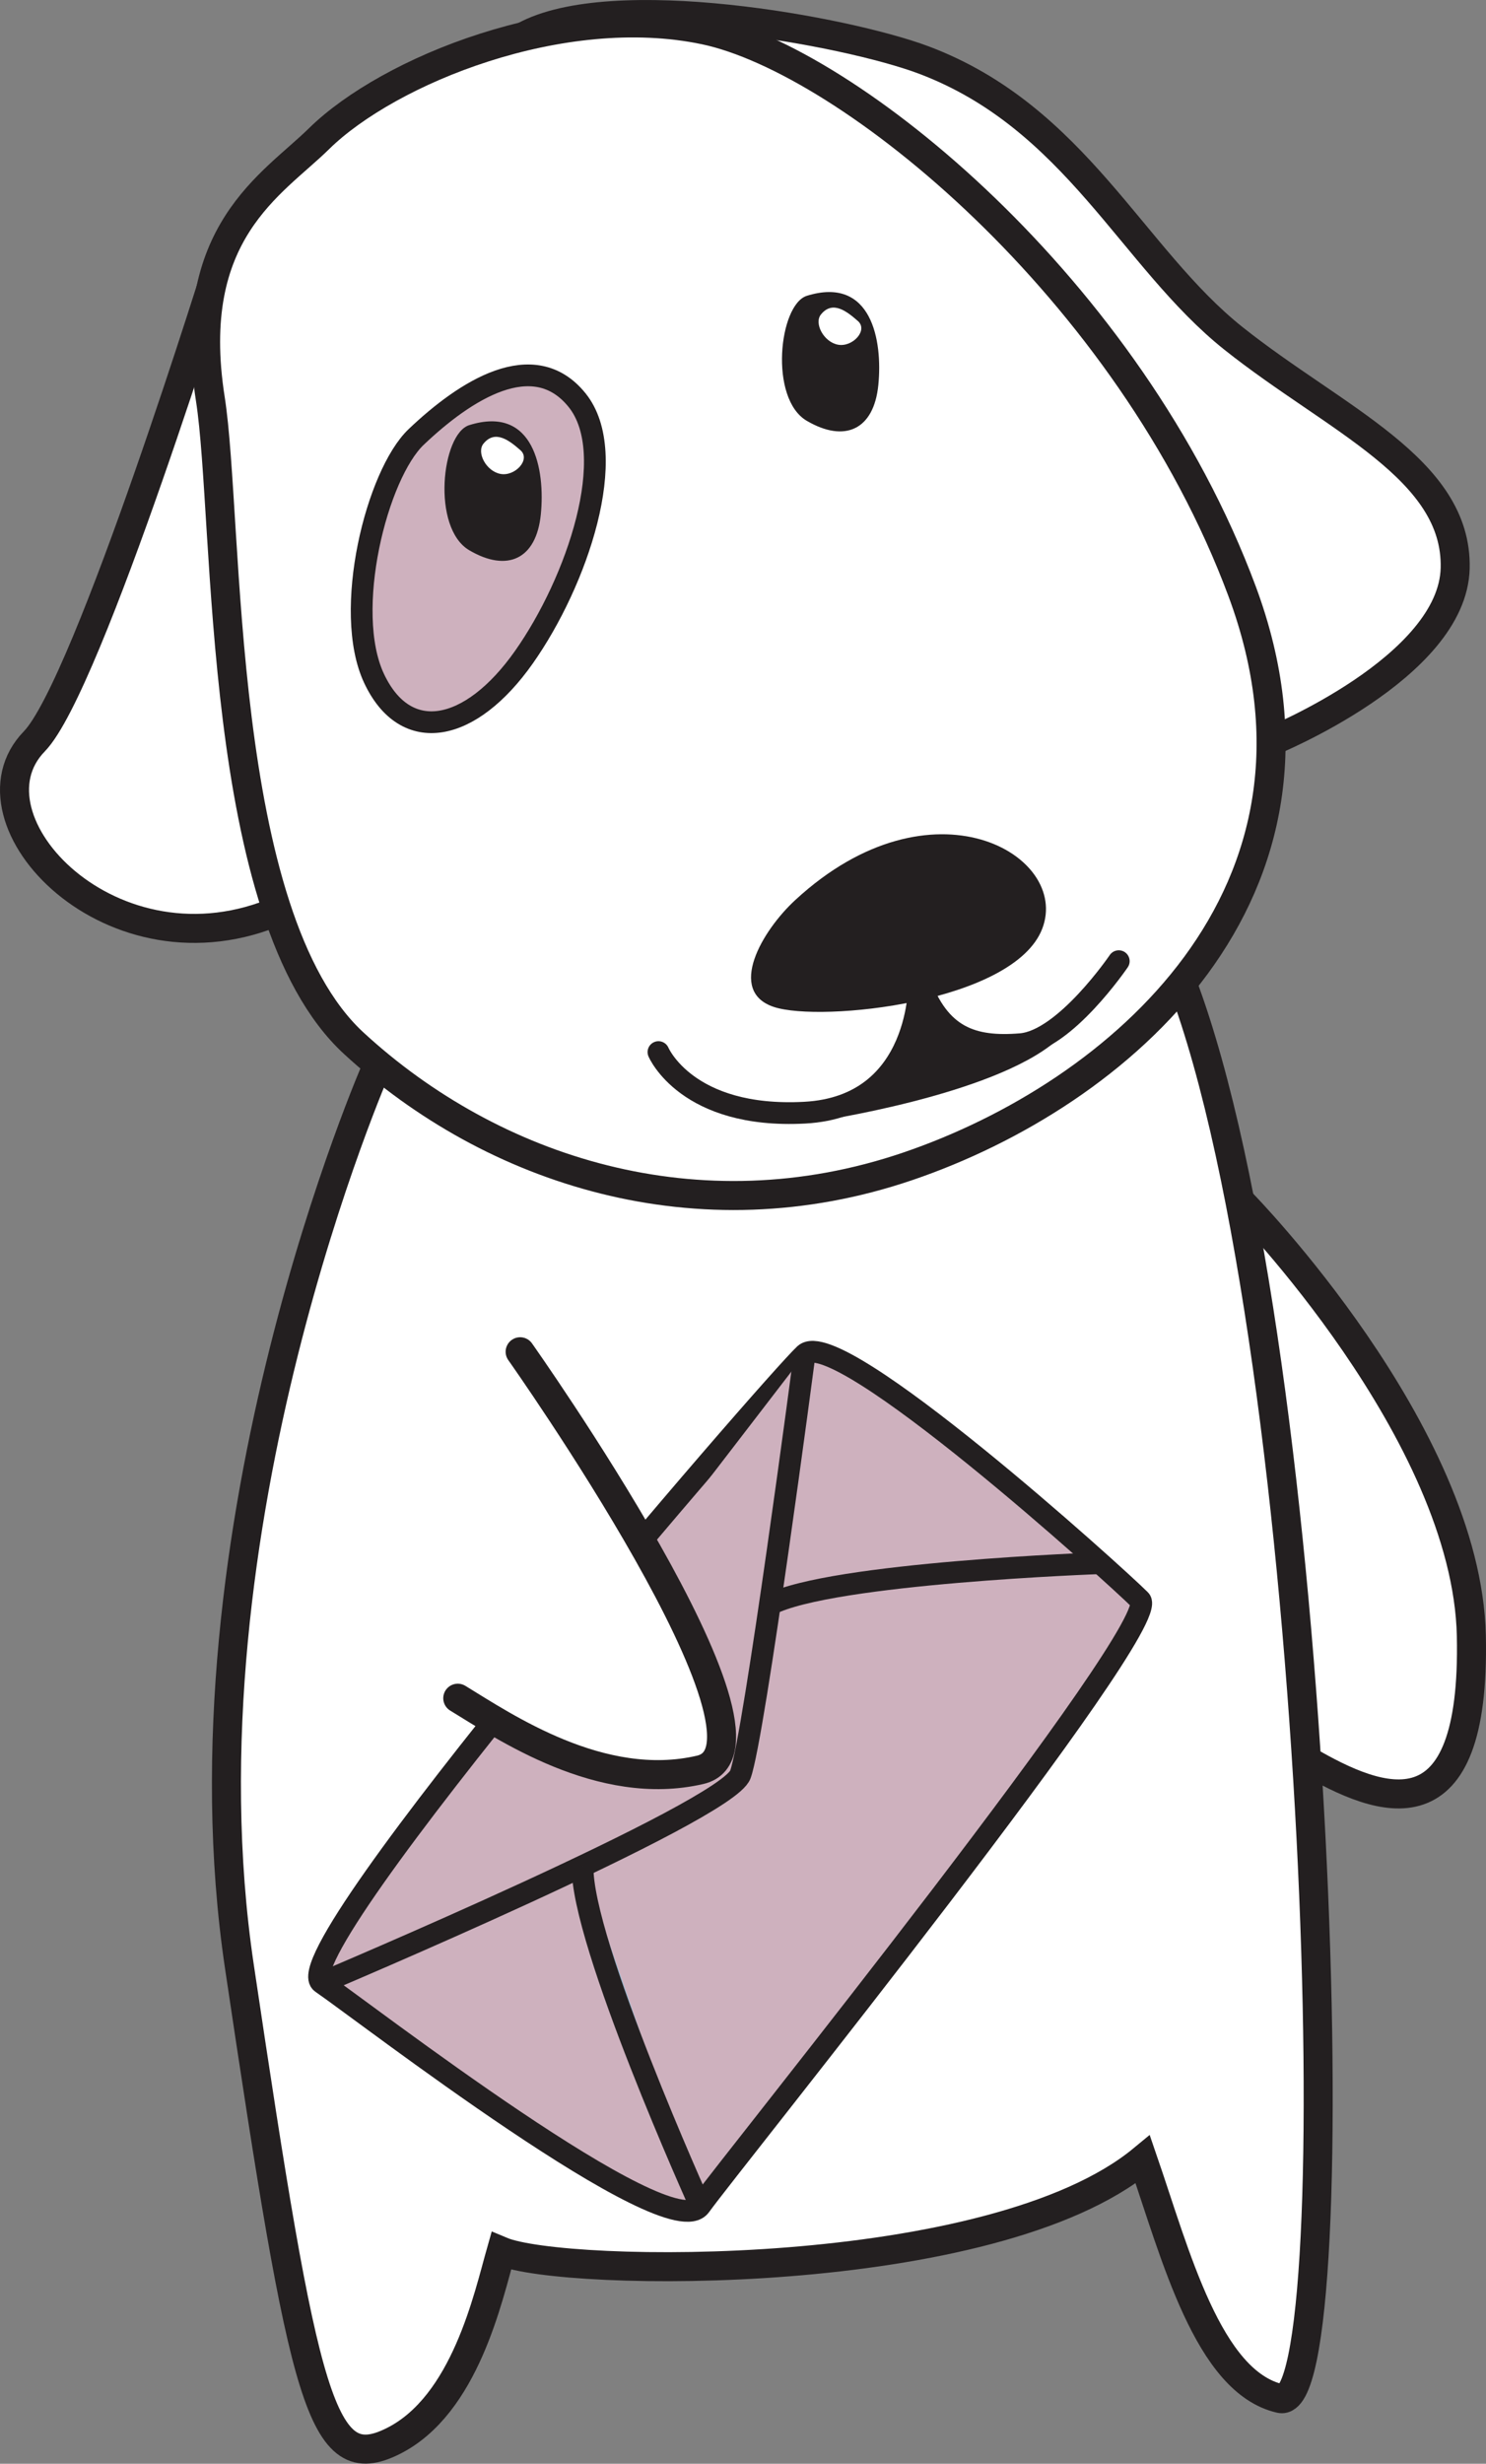
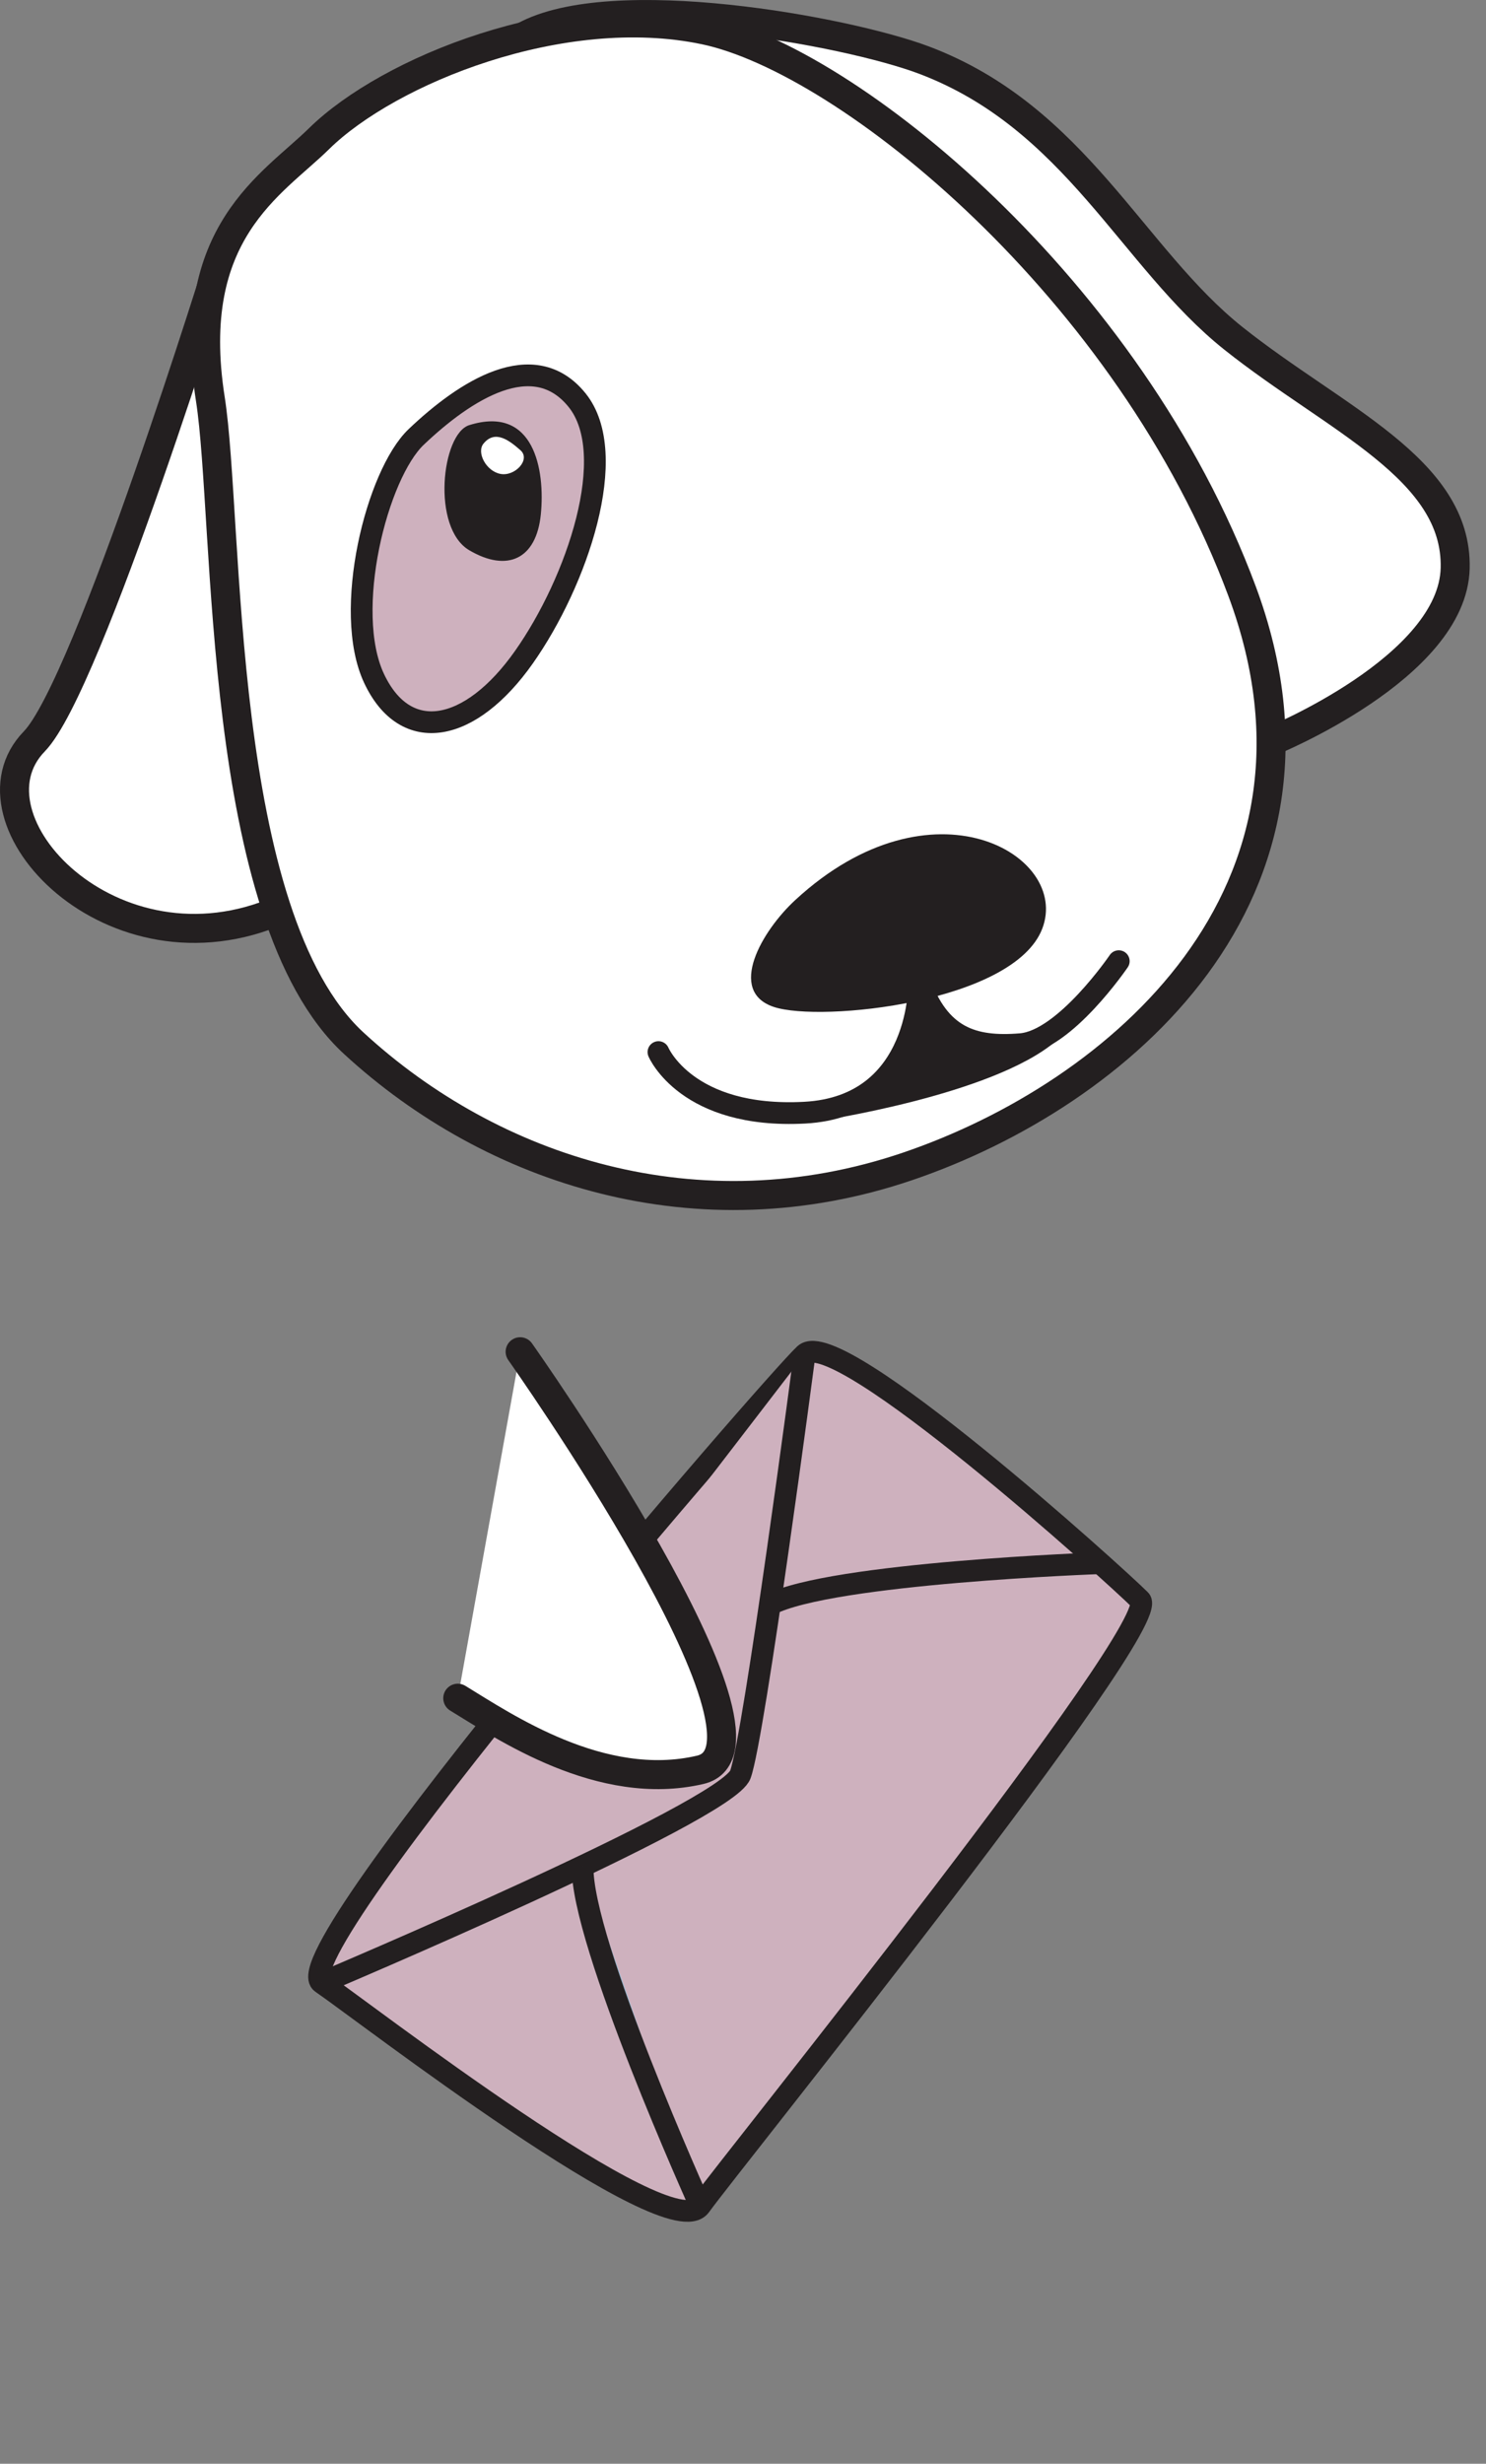
<svg xmlns="http://www.w3.org/2000/svg" viewBox="0 0 204.87 339.56">
  <rect x="0" y="0" width="204.87" height="339.56" fill="#808080" stroke="none" />
  <defs>
    <style>.cls-1,.cls-2,.cls-4{fill:#fff;}.cls-1,.cls-2,.cls-5,.cls-6,.cls-7{stroke:#231f20;stroke-miterlimit:10;}.cls-1,.cls-2{stroke-width:4px;}.cls-2,.cls-7{stroke-linecap:round;}.cls-3{fill:#231f20;}.cls-5{fill:#ceb1be;}.cls-5,.cls-6,.cls-7{stroke-width:3px;}.cls-6{fill:#99b9d1;}.cls-7{fill:none;}</style>
  </defs>
  <g id="Layer_2" data-name="Layer 2">
    <g id="Layer_1-2" data-name="Layer 1">
      <path class="cls-1" d="M175.24,102.18S200.3,92,200.62,78.3s-16.53-20.5-30.54-31.64S148.3,16.16,127.35,8.27c-10.64-4-43-9.94-55.13-3.24" />
-       <path class="cls-1" d="M171.25,165.82s31,31.62,31.6,59.64-12.35,23.18-22.72,17.13" />
-       <path class="cls-2" d="M52,146.92S24,210.55,33,271s11.28,70.4,21.21,65.43,13.09-19.85,14.89-26.17c8.57,3.61,67.69,4.51,88.45-12.64,4.51,13.09,9,30.69,18.95,32.95S182.36,187,163,135.55" />
      <path class="cls-1" d="M30.61,34.94S12.19,94.51,4.73,102.18C-5.7,112.9,15.51,135.55,38.64,125.4" />
      <path class="cls-1" d="M44,19.1C37.59,25.42,25.39,32,29,55c2.63,16.77.68,71.21,19.78,88.79s47.43,26.81,76.39,16.95,61.58-37.56,46.07-79.26S116.91,8.28,97.17,4.14,53.55,9.73,44,19.1Z" />
-       <path class="cls-3" d="M111.23,40.77C107.39,42,106,54.94,111.23,58s9.24,1.24,9.86-4.92S120.16,38,111.23,40.77Z" />
-       <path class="cls-4" d="M113.19,43.33c-1,1.2.36,3.82,2.36,4.18s4.18-2,2.72-3.27S114.82,41.33,113.19,43.33Z" />
+       <path class="cls-4" d="M113.19,43.33c-1,1.2.36,3.82,2.36,4.18s4.18-2,2.72-3.27Z" />
      <path class="cls-5" d="M44.34,273.28c-5.79-3.95,62.07-82.39,66.59-86.62s42.89,30.47,46.27,33.86S100.77,298.11,96.54,304,50.13,277.23,44.34,273.28Z" />
      <path class="cls-5" d="M110.93,186.66s-6.94,52.74-8.86,57.91-57.73,28.71-57.73,28.71" />
      <path class="cls-6" d="M96.54,304s-16.49-36.5-16.22-46.84" />
      <path class="cls-6" d="M151.69,215.44s-37.12,1.33-45.55,5.71" />
      <path class="cls-2" d="M71.71,186.3s38.51,54.43,24.83,57.62-27.06-6-33.43-9.87" />
      <path class="cls-5" d="M57.39,60.21c-5.45,5.17-10.18,24-5.82,33.29S64.88,101,72.22,90.59s13.34-28,7.34-35.44S64.11,53.82,57.39,60.21Z" />
      <path class="cls-3" d="M109.69,124c-4.66,4.27-9.49,12.63-3,14.78s33.08-.61,37-10.78S128.48,106.7,109.69,124Z" />
      <path class="cls-3" d="M64.7,58.59c-3.83,1.19-5.24,14.17,0,17.25s9.24,1.23,9.86-4.93S73.63,55.81,64.7,58.59Z" />
      <path class="cls-4" d="M66.66,61.14c-1,1.21.36,3.82,2.36,4.18s4.18-2,2.73-3.27S68.29,59.14,66.66,61.14Z" />
      <path class="cls-7" d="M154.24,132.47s-7.44,10.94-13.51,11.44c-6.67.55-11.22-1-14-8.71,0,0,.48,17.28-15.79,18.15S90.78,145,90.78,145" />
      <path class="cls-3" d="M112.57,154.55s24.18-3.54,33-11.06c-8.61.69-17.56-1.46-18.19-4.88S121.11,155,112.57,154.55Z" />
    </g>
  </g>
</svg>